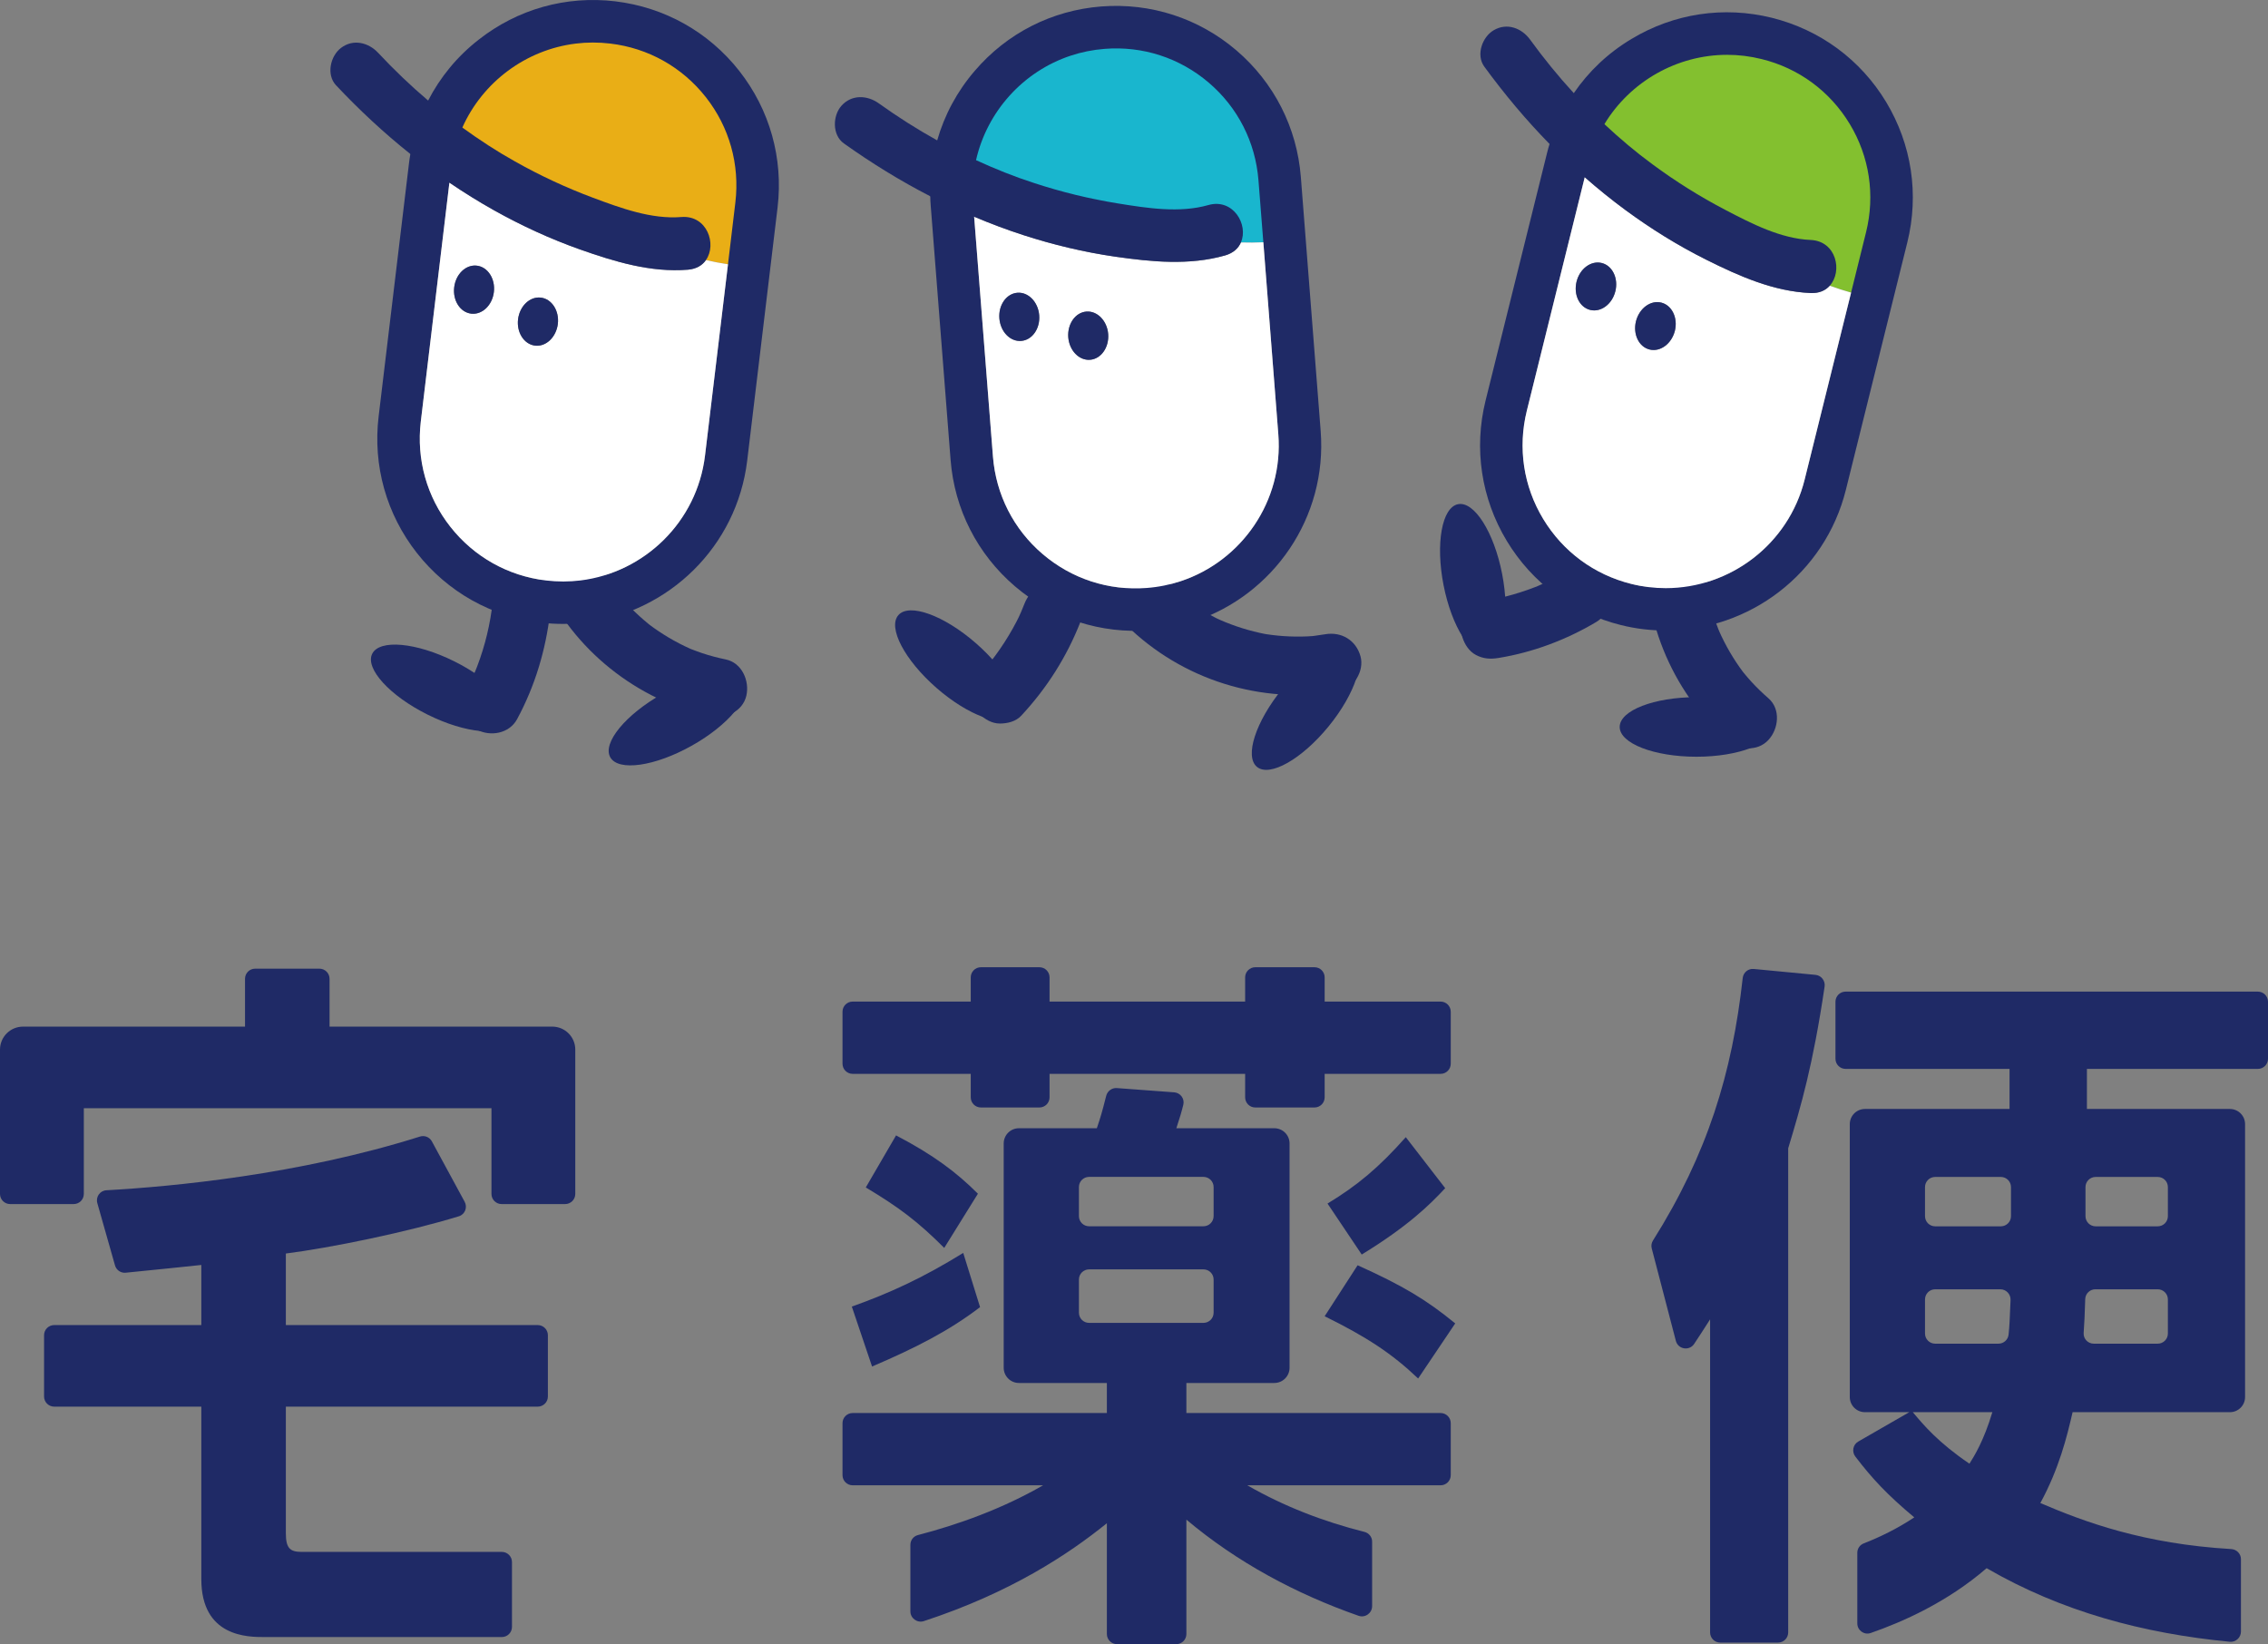
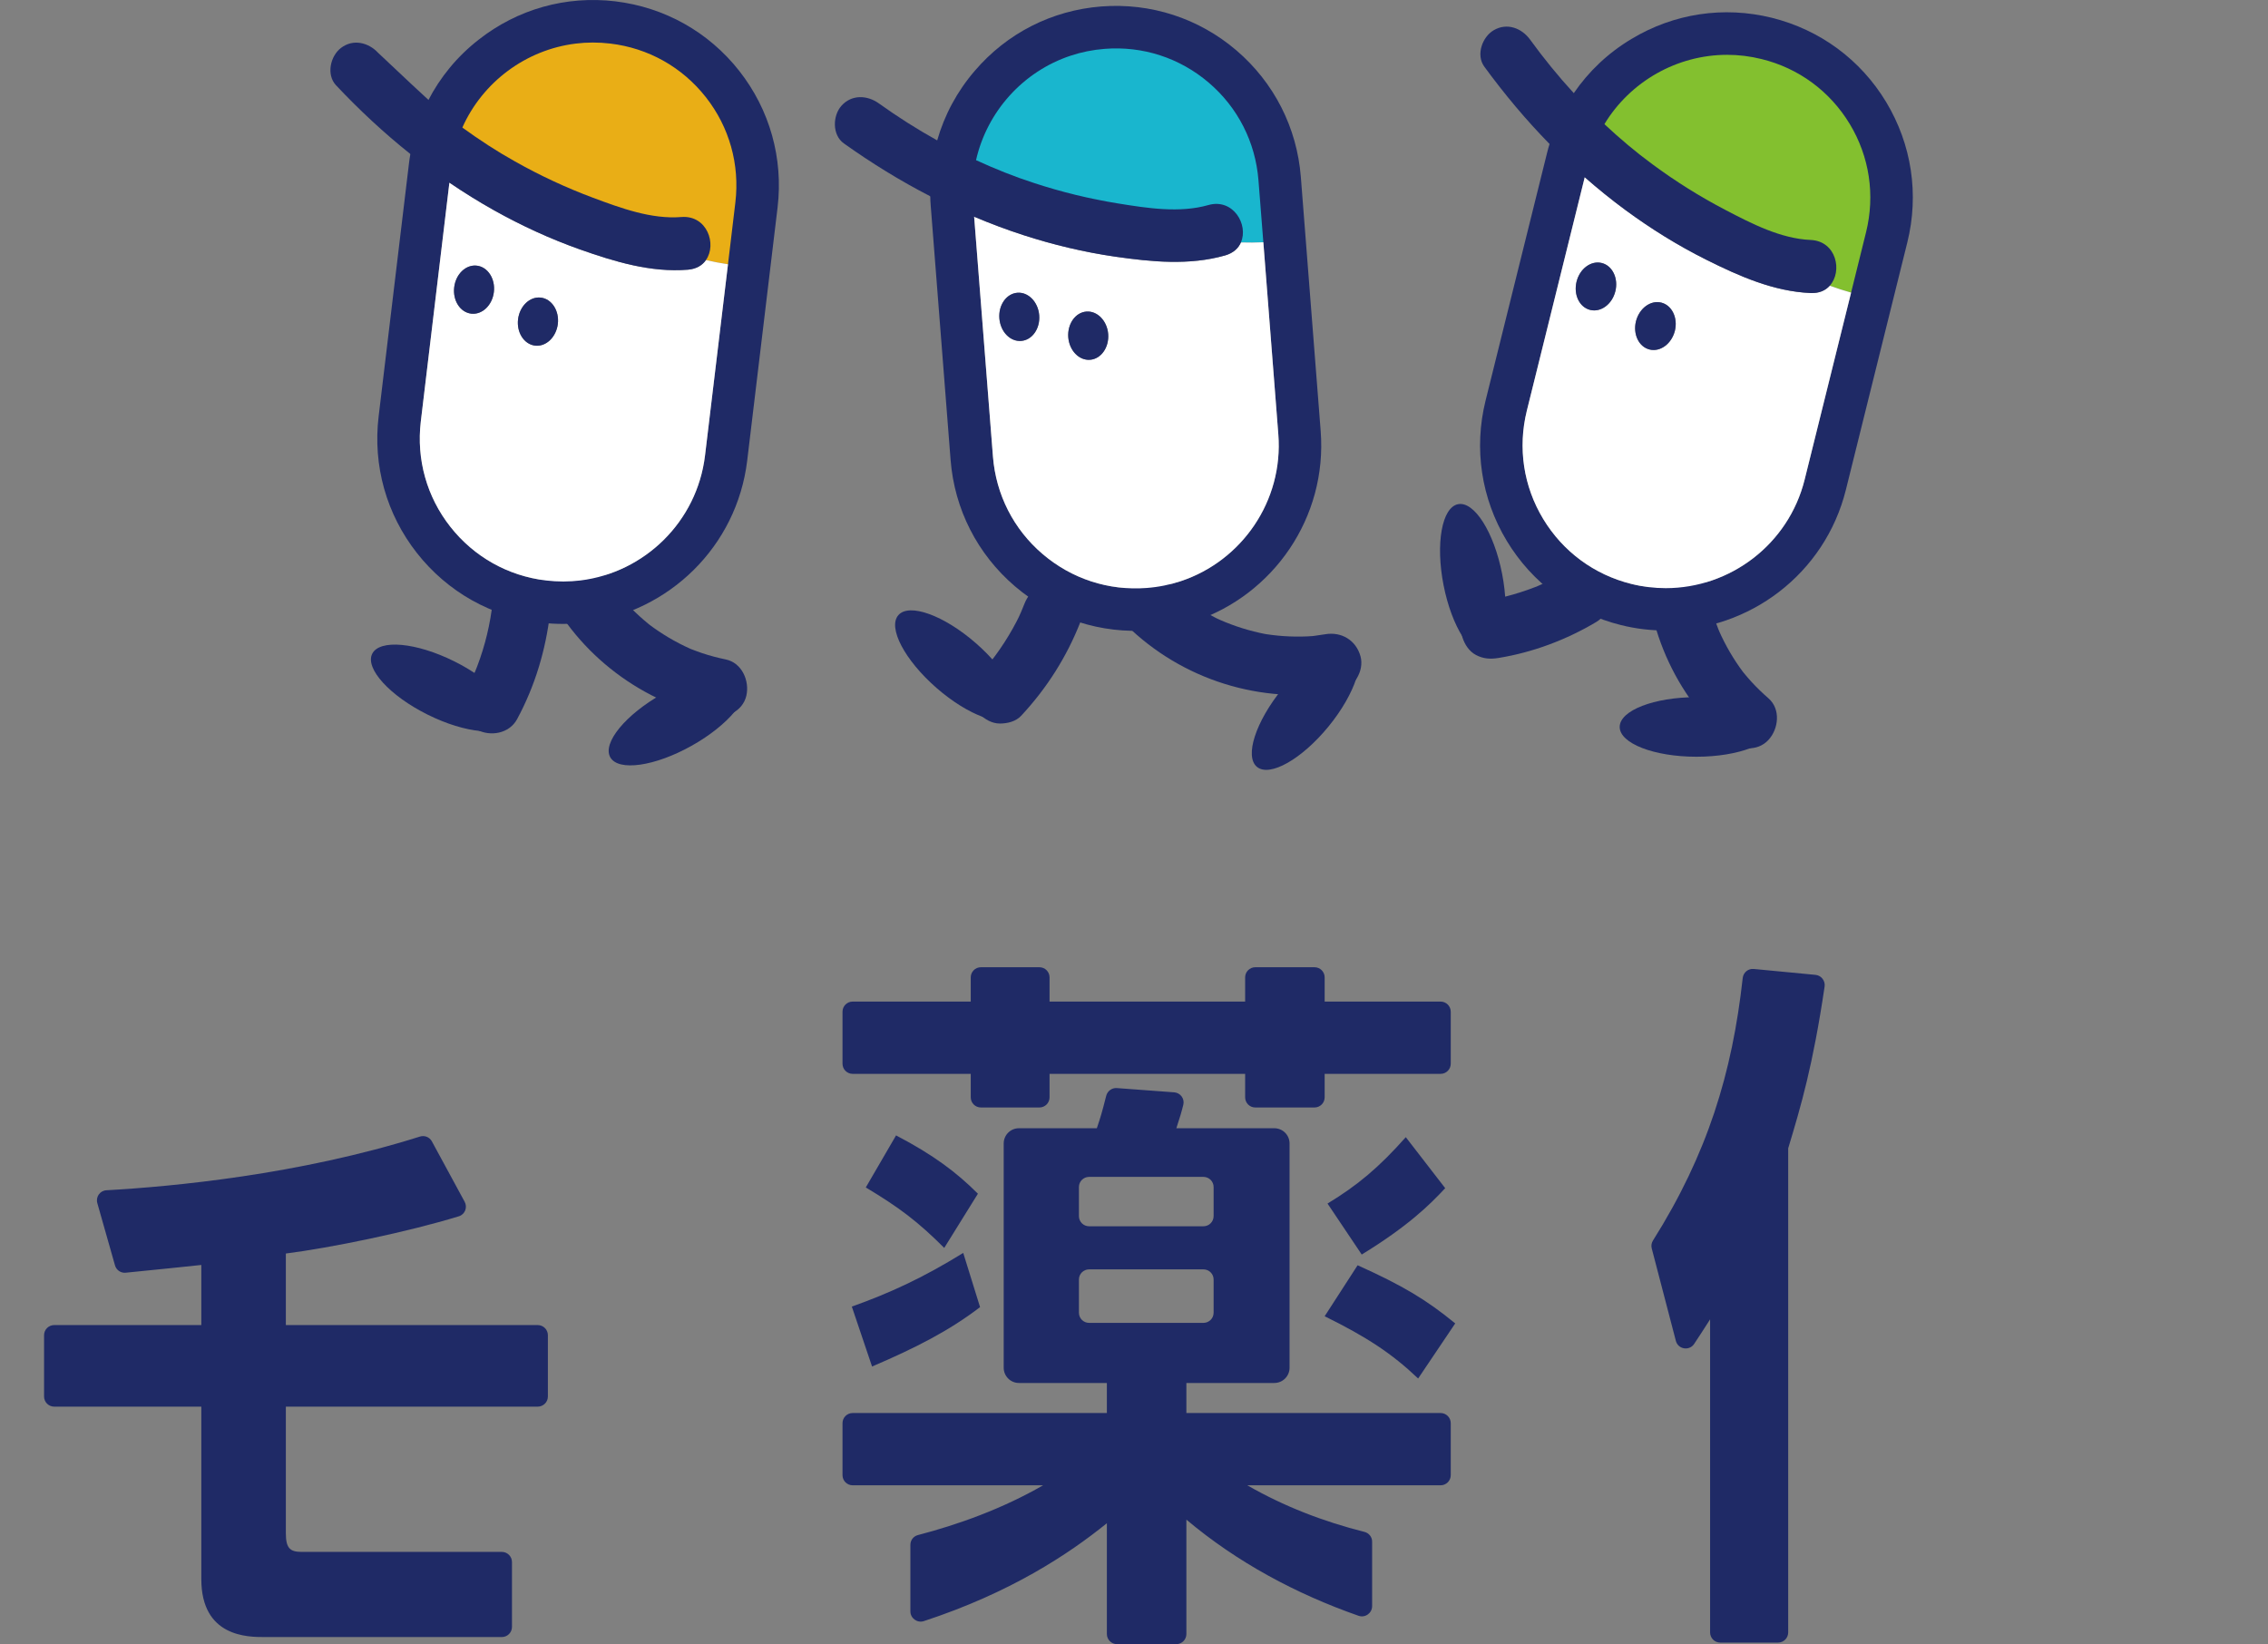
<svg xmlns="http://www.w3.org/2000/svg" width="378" height="274" viewBox="0 0 378 274" fill="none">
  <rect x="0" y="0" width="378" height="274" fill="#808080" stroke="none" />
  <g clip-path="url(#clip0_614_3456)">
    <path d="M47.642 234.418V255.526C47.642 258.03 48.359 258.626 50.27 258.626H83.636C84.571 258.626 85.328 259.382 85.328 260.315V271.127C85.328 272.06 84.571 272.817 83.636 272.817H44.06C41.314 272.817 33.553 272.817 33.553 263.158V234.418H9.036C8.101 234.418 7.344 233.661 7.344 232.728V222.514C7.344 221.581 8.101 220.824 9.036 220.824H33.553V210.807C31.624 211.025 25.788 211.611 20.951 212.098C20.135 212.18 19.39 211.664 19.166 210.876L16.221 200.504C15.926 199.464 16.654 198.419 17.735 198.359C28.676 197.749 49.789 195.78 69.99 189.41C70.76 189.167 71.591 189.496 71.976 190.205L77.444 200.277C77.95 201.208 77.496 202.381 76.481 202.693C67.834 205.35 55.065 207.96 47.642 208.9V220.824H89.622C90.557 220.824 91.314 221.581 91.314 222.514V232.728C91.314 233.661 90.557 234.418 89.622 234.418L47.642 234.418Z" fill="#1F2A66" />
-     <path d="M95.881 174.919V198.97C95.881 199.903 95.123 200.66 94.188 200.66H83.603C82.668 200.66 81.91 199.903 81.91 198.97V184.681H13.97V198.97C13.97 199.903 13.212 200.66 12.278 200.66H1.692C0.758 200.66 0 199.903 0 198.97V174.919C0 172.803 1.718 171.087 3.836 171.087H40.836V163.118C40.836 162.185 41.593 161.428 42.528 161.428H53.233C54.168 161.428 54.925 162.185 54.925 163.118V171.087H92.044C94.163 171.087 95.881 172.803 95.881 174.919Z" fill="#1F2A66" />
    <path d="M160.538 208.8C153.732 213.004 148.239 215.508 141.971 217.744L145.343 227.732C152.597 224.63 158.209 221.768 163.343 217.833L160.538 208.8ZM220.776 166.915V162.881C220.776 161.947 220.018 161.191 219.084 161.191H209.215C208.281 161.191 207.523 161.947 207.523 162.881V166.915H174.926V162.881C174.926 161.947 174.168 161.191 173.234 161.191H163.483C162.549 161.191 161.791 161.947 161.791 162.881V166.915H142.111C141.176 166.915 140.418 167.671 140.418 168.605V177.268C140.418 178.202 141.176 178.959 142.111 178.959H161.791V182.873C161.791 183.806 162.549 184.563 163.483 184.563H173.234C174.168 184.563 174.926 183.806 174.926 182.873V178.959H207.523V182.873C207.523 183.806 208.281 184.563 209.215 184.563H219.084C220.018 184.563 220.776 183.806 220.776 182.873V178.959H240.1C241.034 178.959 241.792 178.202 241.792 177.268V168.605C241.792 167.671 241.034 166.915 240.1 166.915H220.776ZM149.344 189.214L144.299 197.889C149.911 201.257 152.985 203.584 157.373 207.965L162.986 198.932C159.433 195.384 155.612 192.493 149.344 189.214ZM226.268 210.858L220.776 219.354C227.731 222.782 231.94 225.525 236.358 229.728L242.538 220.546C237.732 216.612 233.821 214.256 226.268 210.858ZM234.299 189.512C229.792 194.58 226.268 197.531 221.254 200.573L226.955 209.069C234.597 204.388 238.21 200.871 240.867 198.009L234.299 189.512ZM240.1 235.482H197.731V230.474H212.388C213.789 230.474 214.926 229.338 214.926 227.939V190.557C214.926 189.157 213.789 188.022 212.388 188.022H196.059C196.621 186.343 196.975 185.115 197.22 184.099C197.464 183.092 196.73 182.113 195.696 182.037L186.137 181.329C185.317 181.269 184.568 181.822 184.367 182.617C183.605 185.63 183.436 186.134 182.806 188.022H169.822C168.42 188.022 167.284 189.157 167.284 190.557V227.939C167.284 229.338 168.42 230.474 169.822 230.474H184.478V235.482H142.11C141.176 235.482 140.418 236.238 140.418 237.173V245.836C140.418 246.77 141.176 247.525 142.11 247.525H173.851C167.077 251.428 159.747 254.061 152.983 255.823C152.239 256.018 151.732 256.676 151.732 257.444V268.542C151.732 269.691 152.881 270.519 153.973 270.16C168.371 265.443 178.059 259.038 184.478 253.847V272.308C184.478 273.243 185.235 274 186.169 274H196.039C196.973 274 197.731 273.243 197.731 272.308V253.25C206.2 260.372 215.995 265.624 226.435 269.276C227.533 269.659 228.687 268.824 228.687 267.662V256.912C228.687 256.143 228.16 255.482 227.413 255.293C220.558 253.567 213.981 251.036 207.881 247.525H240.1C241.034 247.525 241.792 246.77 241.792 245.836V237.173C241.792 236.238 241.034 235.482 240.1 235.482ZM181.513 196.13H200.577C201.511 196.13 202.269 196.887 202.269 197.82V202.667C202.269 203.602 201.511 204.359 200.577 204.359H181.513C180.579 204.359 179.821 203.602 179.821 202.667V197.82C179.821 196.887 180.579 196.13 181.513 196.13ZM179.821 218.766V213.234C179.821 212.299 180.579 211.543 181.513 211.543H200.577C201.511 211.543 202.269 212.299 202.269 213.234V218.766C202.269 219.701 201.511 220.457 200.577 220.457H181.513C180.579 220.457 179.821 219.701 179.821 218.766Z" fill="#1F2A66" />
    <path d="M290.453 162.982C288.7 178.841 284.575 192.324 275.497 206.733C275.252 207.121 275.172 207.6 275.288 208.043L279.31 223.458C279.679 224.868 281.545 225.18 282.357 223.968C283.175 222.746 283.918 221.585 285.016 219.869V272.051C285.016 272.984 285.774 273.74 286.71 273.74H296.34C297.274 273.74 298.032 272.984 298.032 272.051V191.369C300.205 184.177 302.157 177.53 304.101 164.416C304.243 163.46 303.553 162.554 302.588 162.462L292.284 161.477C291.366 161.39 290.555 162.066 290.453 162.982Z" fill="#1F2A66" />
-     <path d="M378 176.443V166.944C378 166.011 377.242 165.254 376.306 165.254H307.602C306.667 165.254 305.91 166.011 305.91 166.944V176.443C305.91 177.376 306.667 178.133 307.602 178.133H334.925V184.811H310.827C309.43 184.811 308.298 185.942 308.298 187.337V232.815C308.298 234.211 309.43 235.342 310.827 235.342H318.209L309.713 240.233C308.823 240.745 308.599 241.923 309.223 242.738C312.036 246.418 314.522 249.09 319.043 252.872C316.205 254.762 313.297 256.166 310.626 257.208C309.973 257.462 309.552 258.072 309.552 258.771V270.535C309.552 271.697 310.684 272.524 311.781 272.143C317.086 270.305 324.535 267.016 331.103 261.339C343.637 268.599 357.216 272.212 371.625 273.602C372.621 273.699 373.491 272.902 373.491 271.904V259.831C373.491 258.936 372.774 258.206 371.879 258.154C357.256 257.288 347.462 253.651 340.059 250.486C343.164 244.763 344.476 239.516 345.432 235.342H371.649C373.046 235.342 374.178 234.211 374.178 232.815V187.337C374.178 185.942 373.046 184.811 371.649 184.811H347.82V178.133H376.306C377.242 178.133 378 177.376 378 176.443ZM328.239 243.928C322.985 240.351 320.597 237.489 318.805 235.342H332.059C330.627 240.111 329.073 242.616 328.239 243.928ZM333.078 223.924H322.527C321.593 223.924 320.835 223.167 320.835 222.234V216.552C320.835 215.617 321.593 214.862 322.527 214.862H333.402C334.363 214.862 335.13 215.681 335.092 216.641C334.963 219.797 334.912 221.062 334.761 222.427C334.667 223.28 333.936 223.924 333.078 223.924ZM333.471 204.368H322.527C321.593 204.368 320.835 203.611 320.835 202.677V197.829C320.835 196.896 321.593 196.139 322.527 196.139H333.471C334.407 196.139 335.165 196.896 335.165 197.829V202.677C335.165 203.611 334.407 204.368 333.471 204.368ZM359.62 223.924H348.965C347.982 223.924 347.202 223.098 347.277 222.12C347.386 220.701 347.464 218.966 347.537 216.503C347.564 215.59 348.311 214.862 349.225 214.862H359.62C360.556 214.862 361.314 215.617 361.314 216.552V222.234C361.314 223.167 360.556 223.924 359.62 223.924ZM361.314 197.829V202.677C361.314 203.611 360.556 204.368 359.62 204.368H349.274C348.338 204.368 347.582 203.611 347.582 202.677V197.829C347.582 196.896 348.338 196.139 349.274 196.139H359.62C360.556 196.139 361.314 196.896 361.314 197.829Z" fill="#1F2A66" />
    <path d="M247.927 109.101C250.621 108.575 251.705 102.534 250.348 95.609C248.991 88.684 245.707 83.497 243.013 84.023C240.319 84.55 239.235 90.591 240.592 97.516C241.949 104.441 245.233 109.628 247.927 109.101Z" fill="#1F2A66" />
    <path d="M261.092 95.198C259.393 96.21 257.632 97.103 255.812 97.879L256.984 97.385C253.83 98.707 250.542 99.652 247.166 100.202C246.028 100.387 244.793 101.5 244.235 102.452C243.62 103.502 243.36 105.05 243.741 106.226C244.125 107.412 244.86 108.555 245.995 109.154C247.23 109.805 248.401 109.871 249.774 109.647C255.495 108.716 261.066 106.619 266.042 103.656C268.246 102.344 269.245 99.192 267.802 96.955C266.372 94.741 263.45 93.794 261.092 95.198Z" fill="#1F2A66" />
    <path d="M315.212 33.409C315.212 35.585 314.947 37.796 314.397 40.008L312.024 49.561C310.837 49.367 309.668 49.101 308.516 48.765C307.312 48.429 306.125 48.04 304.956 47.615C304.105 47.297 303.255 46.978 302.405 46.642C289.084 41.317 276.648 33.674 265.701 24.121C264.815 23.36 263.911 22.564 263.043 21.75C263.61 20.547 264.248 19.415 264.974 18.318C271.157 8.942 282.83 4.023 294.398 6.872C306.869 9.968 315.212 21.131 315.212 33.409Z" fill="#83C02F" />
    <path d="M274.48 90.008C273.307 102.326 278.49 115.171 287.812 123.304C289.743 124.988 292.873 125.343 294.747 123.304C296.445 121.457 296.81 118.177 294.747 116.377C293.757 115.513 292.81 114.605 291.922 113.636C291.453 113.123 291.002 112.595 290.562 112.057C290.359 111.808 290.174 111.539 290.477 111.951C290.294 111.702 290.112 111.453 289.934 111.201C289.178 110.128 288.484 109.011 287.852 107.861C287.518 107.251 287.2 106.632 286.902 106.005C286.769 105.725 286.642 105.444 286.515 105.162C286.802 105.796 286.498 105.125 286.385 104.835C285.42 102.37 284.81 99.844 284.341 97.246C284.2 96.468 284.392 97.959 284.333 97.171C284.31 96.864 284.268 96.557 284.242 96.25C284.183 95.558 284.144 94.865 284.127 94.171C284.094 92.78 284.156 91.393 284.288 90.008C284.531 87.45 281.858 85 279.384 85.111C276.518 85.239 274.74 87.268 274.48 90.008Z" fill="#1F2A66" />
    <path d="M314.362 17.009C310.093 9.932 303.326 4.961 295.301 2.962C287.277 0.98 278.969 2.237 271.901 6.5C268.021 8.818 264.779 11.896 262.299 15.523C260.528 18.088 259.164 20.936 258.26 23.997C258.101 24.492 257.959 25.005 257.835 25.518L247.596 66.757C245.612 74.754 246.87 83.069 251.122 90.127C255.391 97.204 262.158 102.193 270.182 104.174C272.662 104.794 275.16 105.077 277.622 105.077C291.51 105.077 304.158 95.665 307.648 81.618L317.887 40.397C319.871 32.383 318.613 24.068 314.362 17.009ZM300.775 79.919C298.082 90.747 288.322 98.018 277.622 98.018C275.727 98.018 273.796 97.788 271.883 97.31C265.701 95.771 260.492 91.932 257.198 86.483C253.903 81.034 252.946 74.63 254.47 68.455L264.124 29.534L264.709 27.217C264.974 26.155 265.311 25.111 265.701 24.121C266.179 22.918 266.763 21.768 267.401 20.689C271.706 13.577 279.5 9.136 287.861 9.136C289.757 9.136 291.67 9.366 293.601 9.844C299.783 11.365 304.991 15.204 308.286 20.653C311.581 26.102 312.537 32.507 311.014 38.681L308.516 48.765L300.775 79.919Z" fill="#1F2A66" />
    <path d="M304.956 47.615C304.247 48.411 303.202 48.889 301.785 48.836C295.585 48.57 289.828 46.005 284.336 43.263C279.642 40.91 275.16 38.132 270.926 35.019C268.57 33.285 266.303 31.445 264.124 29.534L254.47 68.455C252.946 74.63 253.903 81.034 257.198 86.483C260.493 91.932 265.701 95.771 271.883 97.31C273.796 97.788 275.727 98.018 277.622 98.018C288.322 98.018 298.083 90.747 300.775 79.919L308.516 48.765C307.312 48.429 306.125 48.04 304.956 47.615ZM269.226 48.535C268.694 50.693 266.817 52.091 265.028 51.649C263.238 51.206 262.229 49.101 262.76 46.943C263.291 44.784 265.169 43.387 266.958 43.829C268.748 44.271 269.757 46.394 269.226 48.535ZM279.146 55.134C278.597 57.292 276.719 58.69 274.93 58.247C273.141 57.805 272.131 55.7 272.662 53.542C273.212 51.383 275.089 49.986 276.878 50.428C278.668 50.87 279.677 52.993 279.146 55.134Z" fill="white" />
    <path d="M282.741 126.111C289.807 126.111 295.534 123.888 295.534 121.147C295.534 118.405 289.807 116.183 282.741 116.183C275.675 116.183 269.948 118.405 269.948 121.147C269.948 123.888 275.675 126.111 282.741 126.111Z" fill="#1F2A66" />
    <path d="M269.226 48.535C268.694 50.693 266.817 52.091 265.028 51.649C263.238 51.206 262.229 49.101 262.76 46.943C263.291 44.784 265.169 43.387 266.958 43.829C268.747 44.271 269.757 46.394 269.226 48.535Z" fill="#1F2A66" />
    <path d="M279.146 55.134C278.597 57.292 276.719 58.69 274.93 58.247C273.141 57.805 272.131 55.7 272.662 53.542C273.212 51.383 275.089 49.986 276.878 50.428C278.668 50.87 279.677 52.993 279.146 55.134Z" fill="#1F2A66" />
    <path d="M304.956 47.615C304.247 48.411 303.202 48.889 301.785 48.836C295.585 48.57 289.828 46.005 284.336 43.263C279.642 40.91 275.16 38.132 270.926 35.019C268.57 33.285 266.303 31.445 264.124 29.534C262.105 27.765 260.138 25.908 258.261 23.997C254.328 19.981 250.714 15.664 247.366 11.082C245.967 9.136 247.047 6.146 248.96 5.032C251.175 3.74 253.619 4.678 255.019 6.606C257.269 9.702 259.695 12.692 262.299 15.523C263.167 16.478 264.053 17.416 264.974 18.318C265.771 19.15 266.586 19.928 267.401 20.689C269.952 23.077 272.609 25.324 275.408 27.376C279.252 30.224 283.326 32.772 287.56 34.983C291.936 37.266 296.789 39.778 301.785 39.99C306.072 40.185 307.135 45.227 304.956 47.615Z" fill="#1F2A66" />
    <path d="M84.937 120.348C86.161 117.894 82.027 113.353 75.702 110.207C69.378 107.06 63.259 106.498 62.035 108.952C60.811 111.406 64.945 115.946 71.269 119.093C77.593 122.24 83.713 122.801 84.937 120.348Z" fill="#1F2A66" />
    <path d="M81.886 102.068C81.854 102.34 81.82 102.612 81.784 102.883L81.959 101.581C81.445 105.294 80.451 108.914 79.003 112.372L79.497 111.202C78.96 112.462 78.367 113.694 77.717 114.9C76.502 117.155 77.079 120.336 79.476 121.601C81.758 122.805 84.888 122.253 86.186 119.844C89.191 114.269 90.951 108.336 91.694 102.068C91.832 100.908 91.047 99.394 90.258 98.605C89.407 97.756 88.012 97.116 86.79 97.171C85.522 97.227 84.207 97.643 83.323 98.605C82.386 99.624 82.048 100.704 81.886 102.068Z" fill="#1F2A66" />
    <path d="M126.076 27.979C126.345 30.138 126.355 32.365 126.084 34.627L124.91 44.401C123.708 44.354 122.515 44.235 121.331 44.043C120.094 43.858 118.868 43.618 117.655 43.341C116.772 43.13 115.889 42.919 115.004 42.691C101.126 39.05 87.84 33 75.795 24.87C74.822 24.225 73.827 23.546 72.865 22.846C73.278 21.582 73.771 20.38 74.356 19.202C79.331 9.134 90.307 2.814 102.139 4.213C114.897 5.746 124.557 15.795 126.076 27.979Z" fill="#E9AE16" />
    <path d="M90.422 96.913C95.412 108.193 106.292 116.846 118.363 119.344C120.868 119.863 123.781 118.616 124.395 115.924C124.954 113.474 123.656 110.455 120.97 109.899C119.637 109.623 118.321 109.279 117.029 108.849C116.383 108.634 115.754 108.382 115.116 108.147C114.545 107.937 115.943 108.526 115.092 108.136C114.755 107.981 114.418 107.829 114.083 107.668C112.915 107.103 111.778 106.472 110.679 105.782C110.103 105.42 109.537 105.043 108.982 104.649C108.73 104.47 108.484 104.282 108.233 104.102C107.948 103.888 108.034 103.955 108.49 104.303C108.344 104.188 108.199 104.072 108.056 103.954C107.05 103.133 106.087 102.259 105.176 101.335C104.698 100.85 104.235 100.353 103.786 99.842C103.582 99.61 103.381 99.376 103.183 99.139C103.065 98.997 102.243 98.014 103.025 98.972C101.32 96.883 99.978 94.426 98.891 91.969C97.851 89.617 94.234 88.891 92.182 90.212C89.743 91.782 89.309 94.397 90.422 96.913Z" fill="#1F2A66" />
    <path d="M123.204 11.809C118.092 5.314 110.762 1.215 102.551 0.221C94.343 -0.755 86.254 1.517 79.768 6.62C76.205 9.398 73.368 12.853 71.356 16.758C69.915 19.522 68.914 22.517 68.396 25.666C68.299 26.177 68.222 26.703 68.163 27.228L63.103 69.414C62.124 77.594 64.4 85.69 69.493 92.17C74.604 98.666 81.937 102.782 90.145 103.758C92.683 104.066 95.196 104.039 97.639 103.735C111.421 102.022 122.808 91.121 124.534 76.751L129.595 34.583C130.572 26.386 128.296 18.29 123.204 11.809ZM117.503 75.914C116.17 86.991 107.384 95.41 96.766 96.73C94.885 96.964 92.941 96.974 90.983 96.736C84.658 95.972 79.015 92.805 75.071 87.804C71.127 82.803 69.386 76.566 70.134 70.251L74.9 30.437L75.193 28.065C75.326 26.979 75.531 25.902 75.795 24.87C76.121 23.618 76.558 22.404 77.058 21.255C80.45 13.666 87.635 8.298 95.932 7.267C97.813 7.033 99.74 7.025 101.715 7.261C108.038 8.008 113.681 11.175 117.625 16.175C121.569 21.176 123.31 27.413 122.562 33.728L121.331 44.043L117.503 75.914Z" fill="#1F2A66" />
    <path d="M117.655 43.341C117.051 44.219 116.072 44.822 114.66 44.944C108.474 45.446 102.444 43.61 96.655 41.567C91.706 39.811 86.915 37.608 82.328 35.04C79.776 33.61 77.298 32.064 74.9 30.437L70.134 70.251C69.386 76.566 71.127 82.803 75.071 87.804C79.015 92.805 84.658 95.972 90.983 96.736C92.941 96.974 94.885 96.964 96.766 96.731C107.384 95.41 116.17 86.991 117.503 75.914L121.331 44.043C120.094 43.858 118.868 43.618 117.655 43.341ZM82.313 48.663C82.052 50.87 80.362 52.489 78.532 52.27C76.702 52.052 75.439 50.088 75.7 47.88C75.96 45.673 77.65 44.054 79.481 44.273C81.311 44.491 82.575 46.473 82.313 48.663ZM92.973 53.987C92.695 56.197 91.005 57.815 89.174 57.597C87.344 57.379 86.082 55.414 86.342 53.207C86.62 50.997 88.311 49.379 90.141 49.597C91.971 49.815 93.236 51.797 92.973 53.987Z" fill="white" />
    <path d="M115.301 124.267C121.459 120.808 125.361 116.067 124.016 113.678C122.67 111.288 116.587 112.154 110.428 115.613C104.27 119.071 100.368 123.812 101.713 126.202C103.059 128.592 109.142 127.725 115.301 124.267Z" fill="#1F2A66" />
    <path d="M82.313 48.663C82.052 50.87 80.362 52.489 78.532 52.27C76.702 52.052 75.439 50.088 75.7 47.88C75.96 45.673 77.65 44.054 79.481 44.273C81.311 44.491 82.575 46.473 82.313 48.663Z" fill="#1F2A66" />
    <path d="M92.973 53.987C92.695 56.197 91.005 57.815 89.175 57.597C87.345 57.379 86.082 55.414 86.343 53.207C86.621 50.997 88.311 49.379 90.141 49.597C91.971 49.815 93.236 51.797 92.973 53.987Z" fill="#1F2A66" />
-     <path d="M117.655 43.341C117.051 44.219 116.073 44.822 114.66 44.944C108.474 45.446 102.444 43.61 96.655 41.567C91.706 39.811 86.915 37.608 82.329 35.04C79.776 33.61 77.298 32.064 74.9 30.437C72.677 28.931 70.496 27.33 68.396 25.666C63.997 22.166 59.877 18.328 55.988 14.194C54.358 12.435 55.061 9.335 56.822 7.993C58.859 6.438 61.401 7.067 63.028 8.808C65.644 11.603 68.422 14.27 71.356 16.758C72.335 17.599 73.33 18.42 74.356 19.202C75.25 19.929 76.155 20.601 77.058 21.255C79.884 23.31 82.799 25.212 85.831 26.903C89.997 29.255 94.356 31.281 98.83 32.953C103.455 34.678 108.582 36.572 113.566 36.166C117.844 35.83 119.522 40.703 117.655 43.341Z" fill="#1F2A66" />
+     <path d="M117.655 43.341C117.051 44.219 116.073 44.822 114.66 44.944C108.474 45.446 102.444 43.61 96.655 41.567C91.706 39.811 86.915 37.608 82.329 35.04C79.776 33.61 77.298 32.064 74.9 30.437C72.677 28.931 70.496 27.33 68.396 25.666C63.997 22.166 59.877 18.328 55.988 14.194C54.358 12.435 55.061 9.335 56.822 7.993C58.859 6.438 61.401 7.067 63.028 8.808C72.335 17.599 73.33 18.42 74.356 19.202C75.25 19.929 76.155 20.601 77.058 21.255C79.884 23.31 82.799 25.212 85.831 26.903C89.997 29.255 94.356 31.281 98.83 32.953C103.455 34.678 108.582 36.572 113.566 36.166C117.844 35.83 119.522 40.703 117.655 43.341Z" fill="#1F2A66" />
    <path d="M169.004 119.317C170.81 117.252 167.957 111.816 162.634 107.176C157.311 102.536 151.532 100.449 149.727 102.514C147.922 104.58 150.774 110.016 156.097 114.656C161.421 119.296 167.199 121.383 169.004 119.317Z" fill="#1F2A66" />
    <path d="M170.752 100.595C170.371 101.568 169.957 102.526 169.51 103.47L170.054 102.323C168.485 105.588 166.517 108.637 164.187 111.413L164.996 110.455C164.527 111.007 164.047 111.547 163.553 112.076C162.653 113.043 162.028 114.117 161.969 115.475C161.918 116.675 162.39 118.131 163.255 118.996C164.152 119.893 165.351 120.581 166.658 120.578C167.9 120.576 169.306 120.237 170.185 119.294C174.474 114.692 177.795 109.461 180.09 103.602C181.025 101.214 179.374 98.104 176.927 97.436C174.232 96.7 171.754 98.037 170.752 100.595Z" fill="#1F2A66" />
    <path d="M212.06 23.695C212.747 25.759 213.194 27.942 213.371 30.213L214.137 40.026C212.949 40.216 211.756 40.332 210.557 40.376C209.308 40.437 208.059 40.442 206.815 40.407C205.908 40.373 205 40.339 204.087 40.288C189.764 39.432 175.549 36.098 162.143 30.482C161.062 30.04 159.953 29.569 158.873 29.07C159.03 27.75 159.278 26.475 159.62 25.205C162.525 14.359 172.048 6.014 183.925 5.072C196.737 4.08 208.181 12.044 212.06 23.695Z" fill="#19B6CE" />
    <path d="M187.688 104.143C196.986 113.301 210.199 117.434 223.069 115.247C225.602 114.816 227.429 111.823 226.751 109.374C226.009 106.696 223.584 105.237 220.871 105.698C220.234 105.806 219.596 105.9 218.955 105.98C218.614 106.023 218.286 106.036 218.821 105.999C218.499 106.021 218.177 106.041 217.855 106.056C216.567 106.113 215.275 106.097 213.989 106.01C213.345 105.966 212.703 105.905 212.063 105.826C211.743 105.787 211.423 105.74 211.104 105.695C210.765 105.647 210.441 105.578 210.968 105.68C209.621 105.419 208.29 105.083 206.981 104.671C205.749 104.284 204.539 103.831 203.356 103.314C203.279 103.281 202.452 102.896 202.831 103.08C203.211 103.266 202.396 102.853 202.323 102.814C201.751 102.517 201.187 102.204 200.632 101.875C198.1 100.375 196.673 99.251 194.915 97.52C193.088 95.721 189.923 95.288 187.986 97.222C186.183 99.022 185.737 102.221 187.688 104.143Z" fill="#1F2A66" />
    <path d="M206.072 8.4C199.785 3.03 191.793 0.445 183.547 1.077C175.306 1.725 167.82 5.535 162.459 11.808C159.51 15.23 157.407 19.172 156.199 23.395C155.329 26.388 154.934 29.52 155.044 32.709C155.049 33.23 155.077 33.761 155.121 34.287L158.433 76.646C159.077 84.859 162.897 92.353 169.162 97.711C175.449 103.081 183.446 105.683 191.687 105.035C194.236 104.841 196.695 104.322 199.032 103.546C212.21 99.17 221.239 86.254 220.113 71.825L216.806 29.483C216.157 21.253 212.336 13.759 206.072 8.4ZM213.054 72.379C213.92 83.501 206.955 93.477 196.802 96.848C195.003 97.445 193.098 97.836 191.132 97.985C184.779 98.473 178.624 96.471 173.776 92.338C168.928 88.206 165.997 82.43 165.492 76.091L162.357 36.116L162.18 33.733C162.096 32.642 162.086 31.545 162.143 30.482C162.217 29.19 162.408 27.915 162.672 26.69C164.51 18.585 170.504 11.915 178.438 9.28C180.236 8.683 182.124 8.298 184.108 8.143C190.455 7.639 196.61 9.641 201.458 13.773C206.306 17.905 209.237 23.681 209.742 30.02L210.557 40.376L213.054 72.379Z" fill="#1F2A66" />
    <path d="M206.815 40.407C206.394 41.386 205.554 42.168 204.192 42.565C198.225 44.266 191.951 43.646 185.874 42.775C180.676 42.021 175.546 40.797 170.545 39.177C167.761 38.274 165.028 37.243 162.357 36.116L165.492 76.091C165.997 82.43 168.928 88.206 173.776 92.338C178.624 96.471 184.779 98.473 191.132 97.985C193.098 97.836 195.003 97.445 196.802 96.848C206.955 93.477 213.92 83.501 213.054 72.379L210.557 40.376C209.308 40.437 208.059 40.442 206.815 40.407ZM173.201 52.539C173.379 54.754 172.038 56.672 170.201 56.816C168.363 56.96 166.74 55.281 166.563 53.065C166.385 50.85 167.725 48.932 169.563 48.788C171.4 48.644 173.029 50.34 173.201 52.539ZM184.699 55.675C184.86 57.896 183.52 59.814 181.682 59.958C179.845 60.102 178.221 58.422 178.044 56.207C177.883 53.986 179.223 52.068 181.061 51.924C182.898 51.779 184.527 53.476 184.699 55.675Z" fill="white" />
    <path d="M221.441 121.044C225.906 115.575 227.8 109.737 225.672 108.004C223.545 106.272 218.201 109.301 213.736 114.771C209.272 120.24 207.377 126.078 209.505 127.81C211.633 129.543 216.977 126.513 221.441 121.044Z" fill="#1F2A66" />
    <path d="M173.201 52.539C173.379 54.754 172.039 56.672 170.201 56.816C168.364 56.96 166.74 55.281 166.563 53.065C166.385 50.85 167.725 48.932 169.563 48.788C171.4 48.644 173.029 50.34 173.201 52.539Z" fill="#1F2A66" />
    <path d="M184.699 55.675C184.86 57.896 183.52 59.814 181.682 59.958C179.845 60.102 178.221 58.422 178.044 56.207C177.883 53.986 179.223 52.068 181.061 51.924C182.898 51.779 184.527 53.476 184.699 55.675Z" fill="#1F2A66" />
    <path d="M206.815 40.407C206.395 41.386 205.554 42.168 204.192 42.565C198.225 44.266 191.951 43.646 185.874 42.775C180.676 42.021 175.546 40.797 170.545 39.177C167.761 38.274 165.028 37.243 162.357 36.116C159.882 35.074 157.429 33.931 155.044 32.709C150.043 30.138 145.25 27.18 140.626 23.887C138.683 22.481 138.764 19.304 140.227 17.643C141.92 15.72 144.536 15.839 146.474 17.229C149.586 19.457 152.834 21.53 156.199 23.395C157.325 24.028 158.461 24.639 159.621 25.205C160.64 25.743 161.659 26.225 162.672 26.69C165.848 28.152 169.079 29.447 172.383 30.512C176.931 32.004 181.602 33.138 186.318 33.902C191.191 34.689 196.59 35.543 201.398 34.171C205.527 33.005 208.128 37.454 206.815 40.407Z" fill="#1F2A66" />
  </g>
  <defs>
    <clipPath id="clip0_614_3456">
      <rect width="378" height="274" fill="white" />
    </clipPath>
  </defs>
</svg>